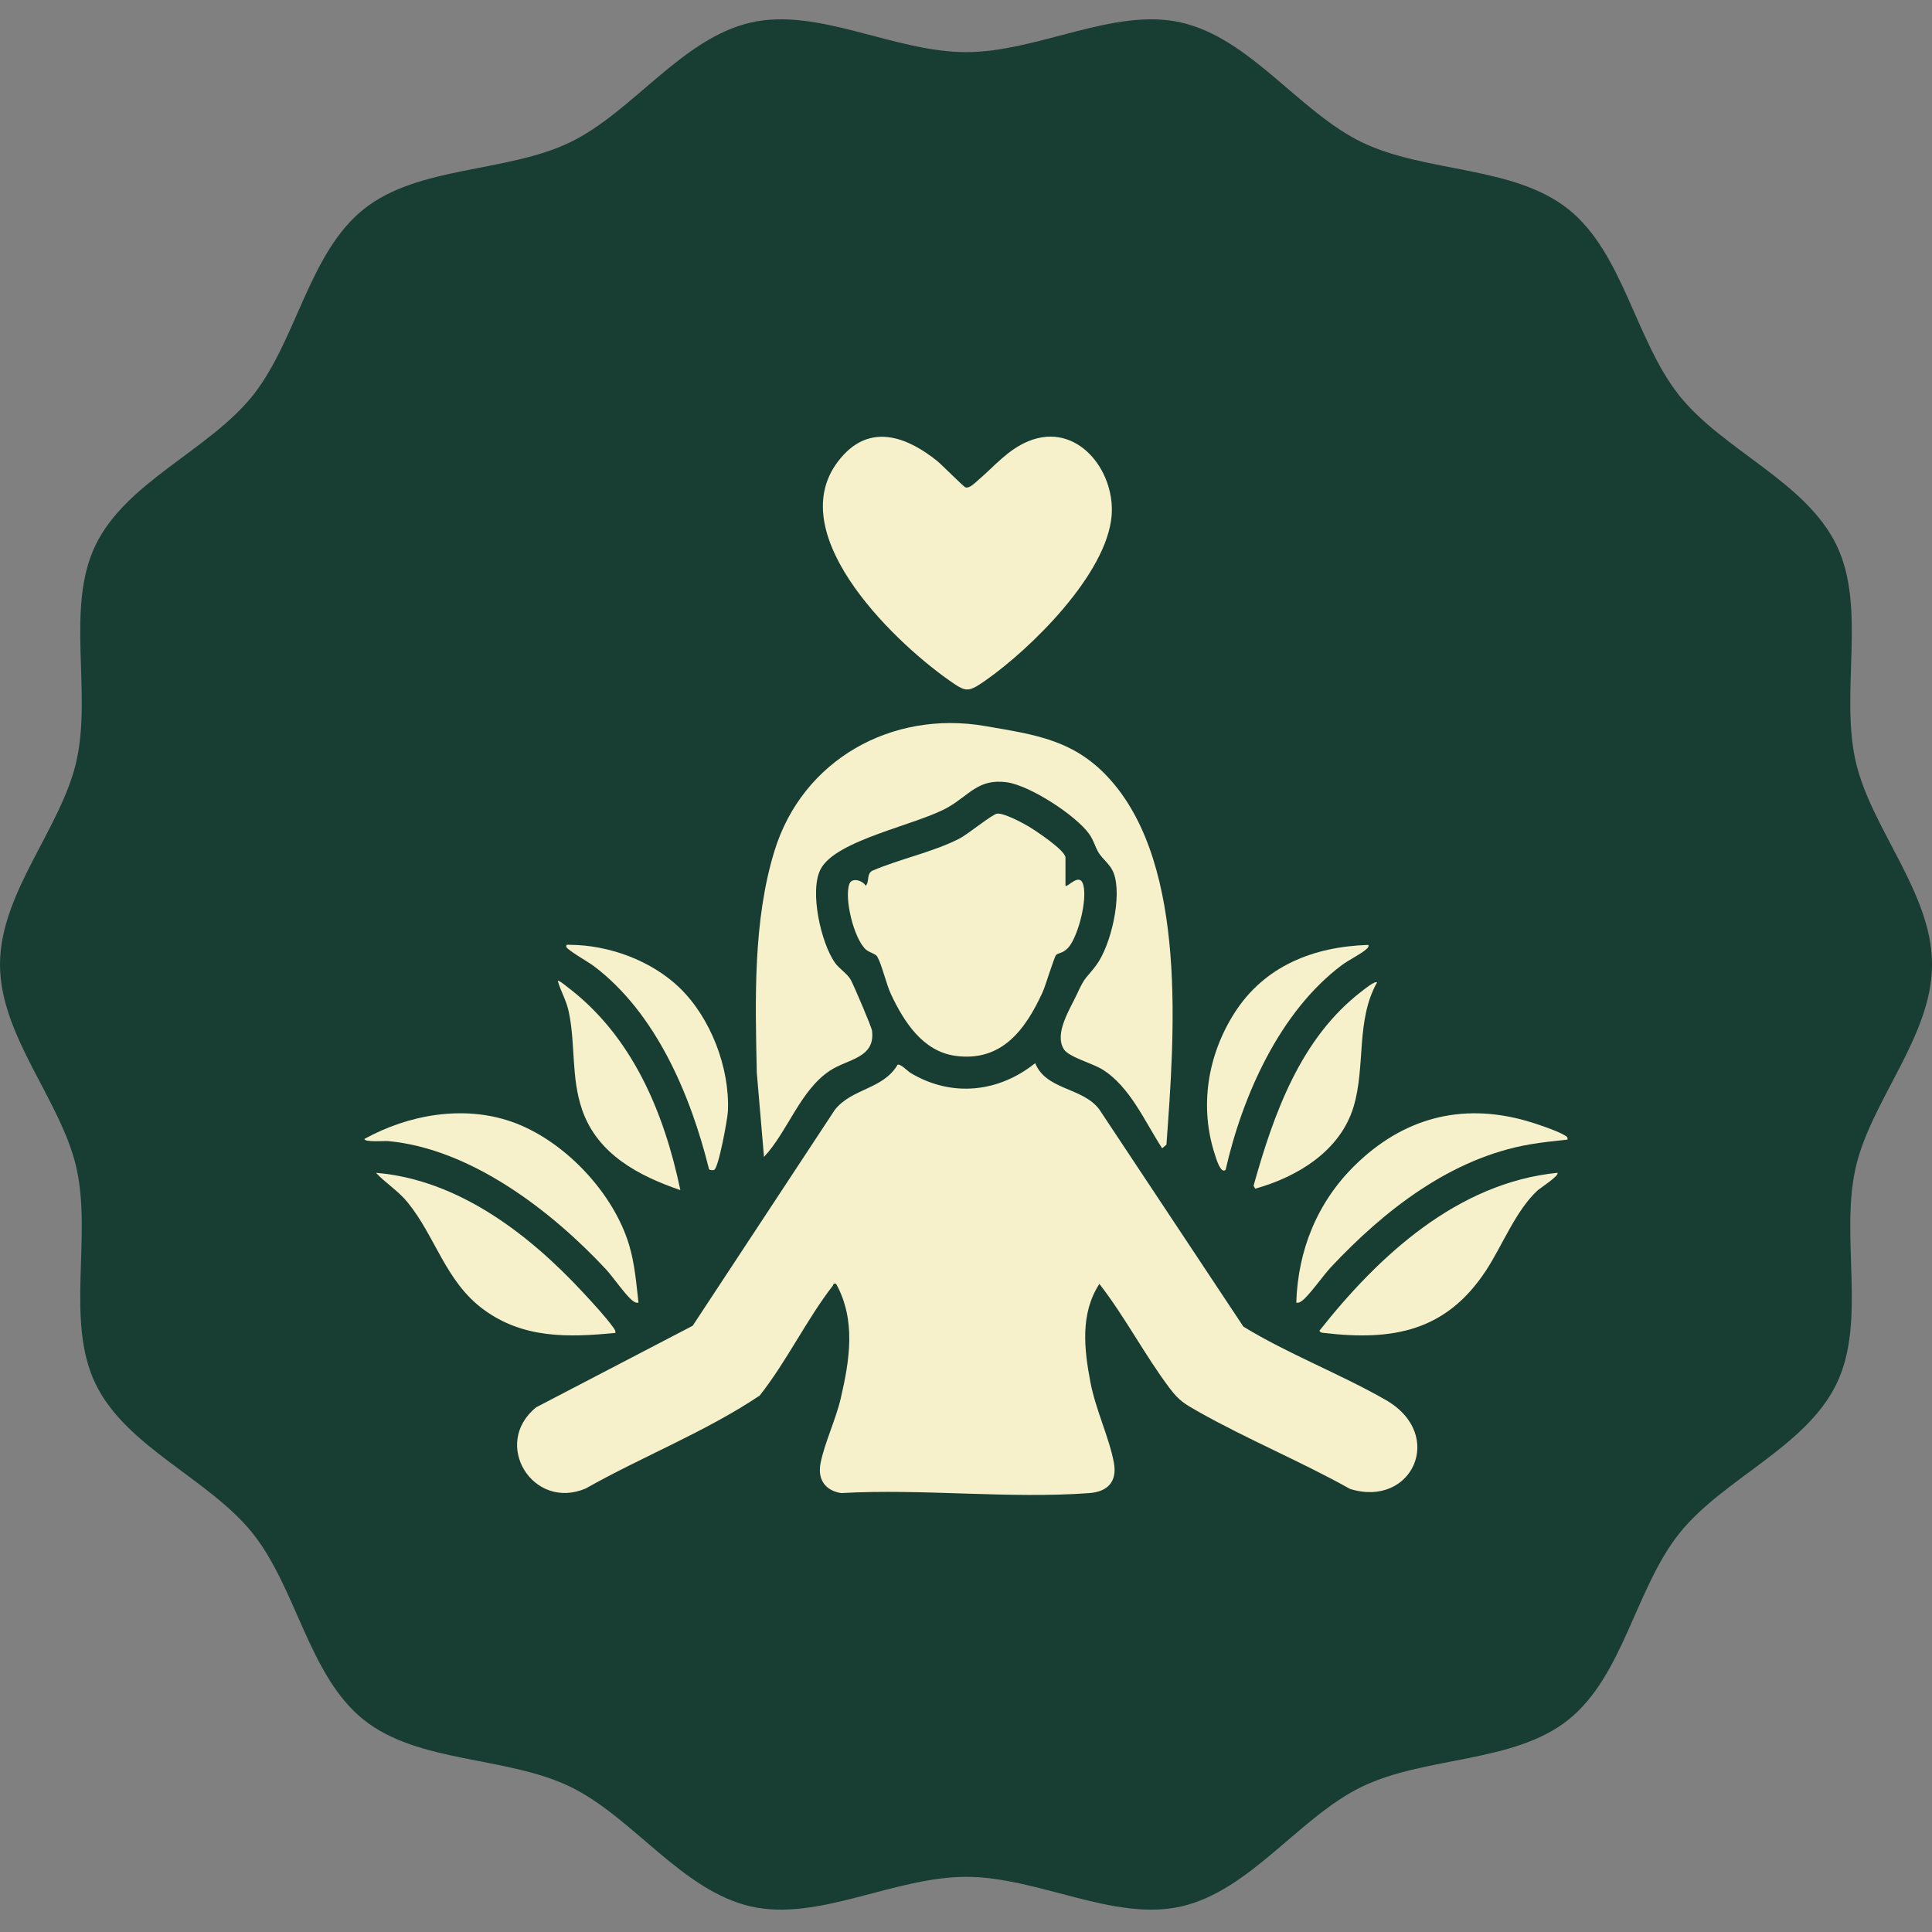
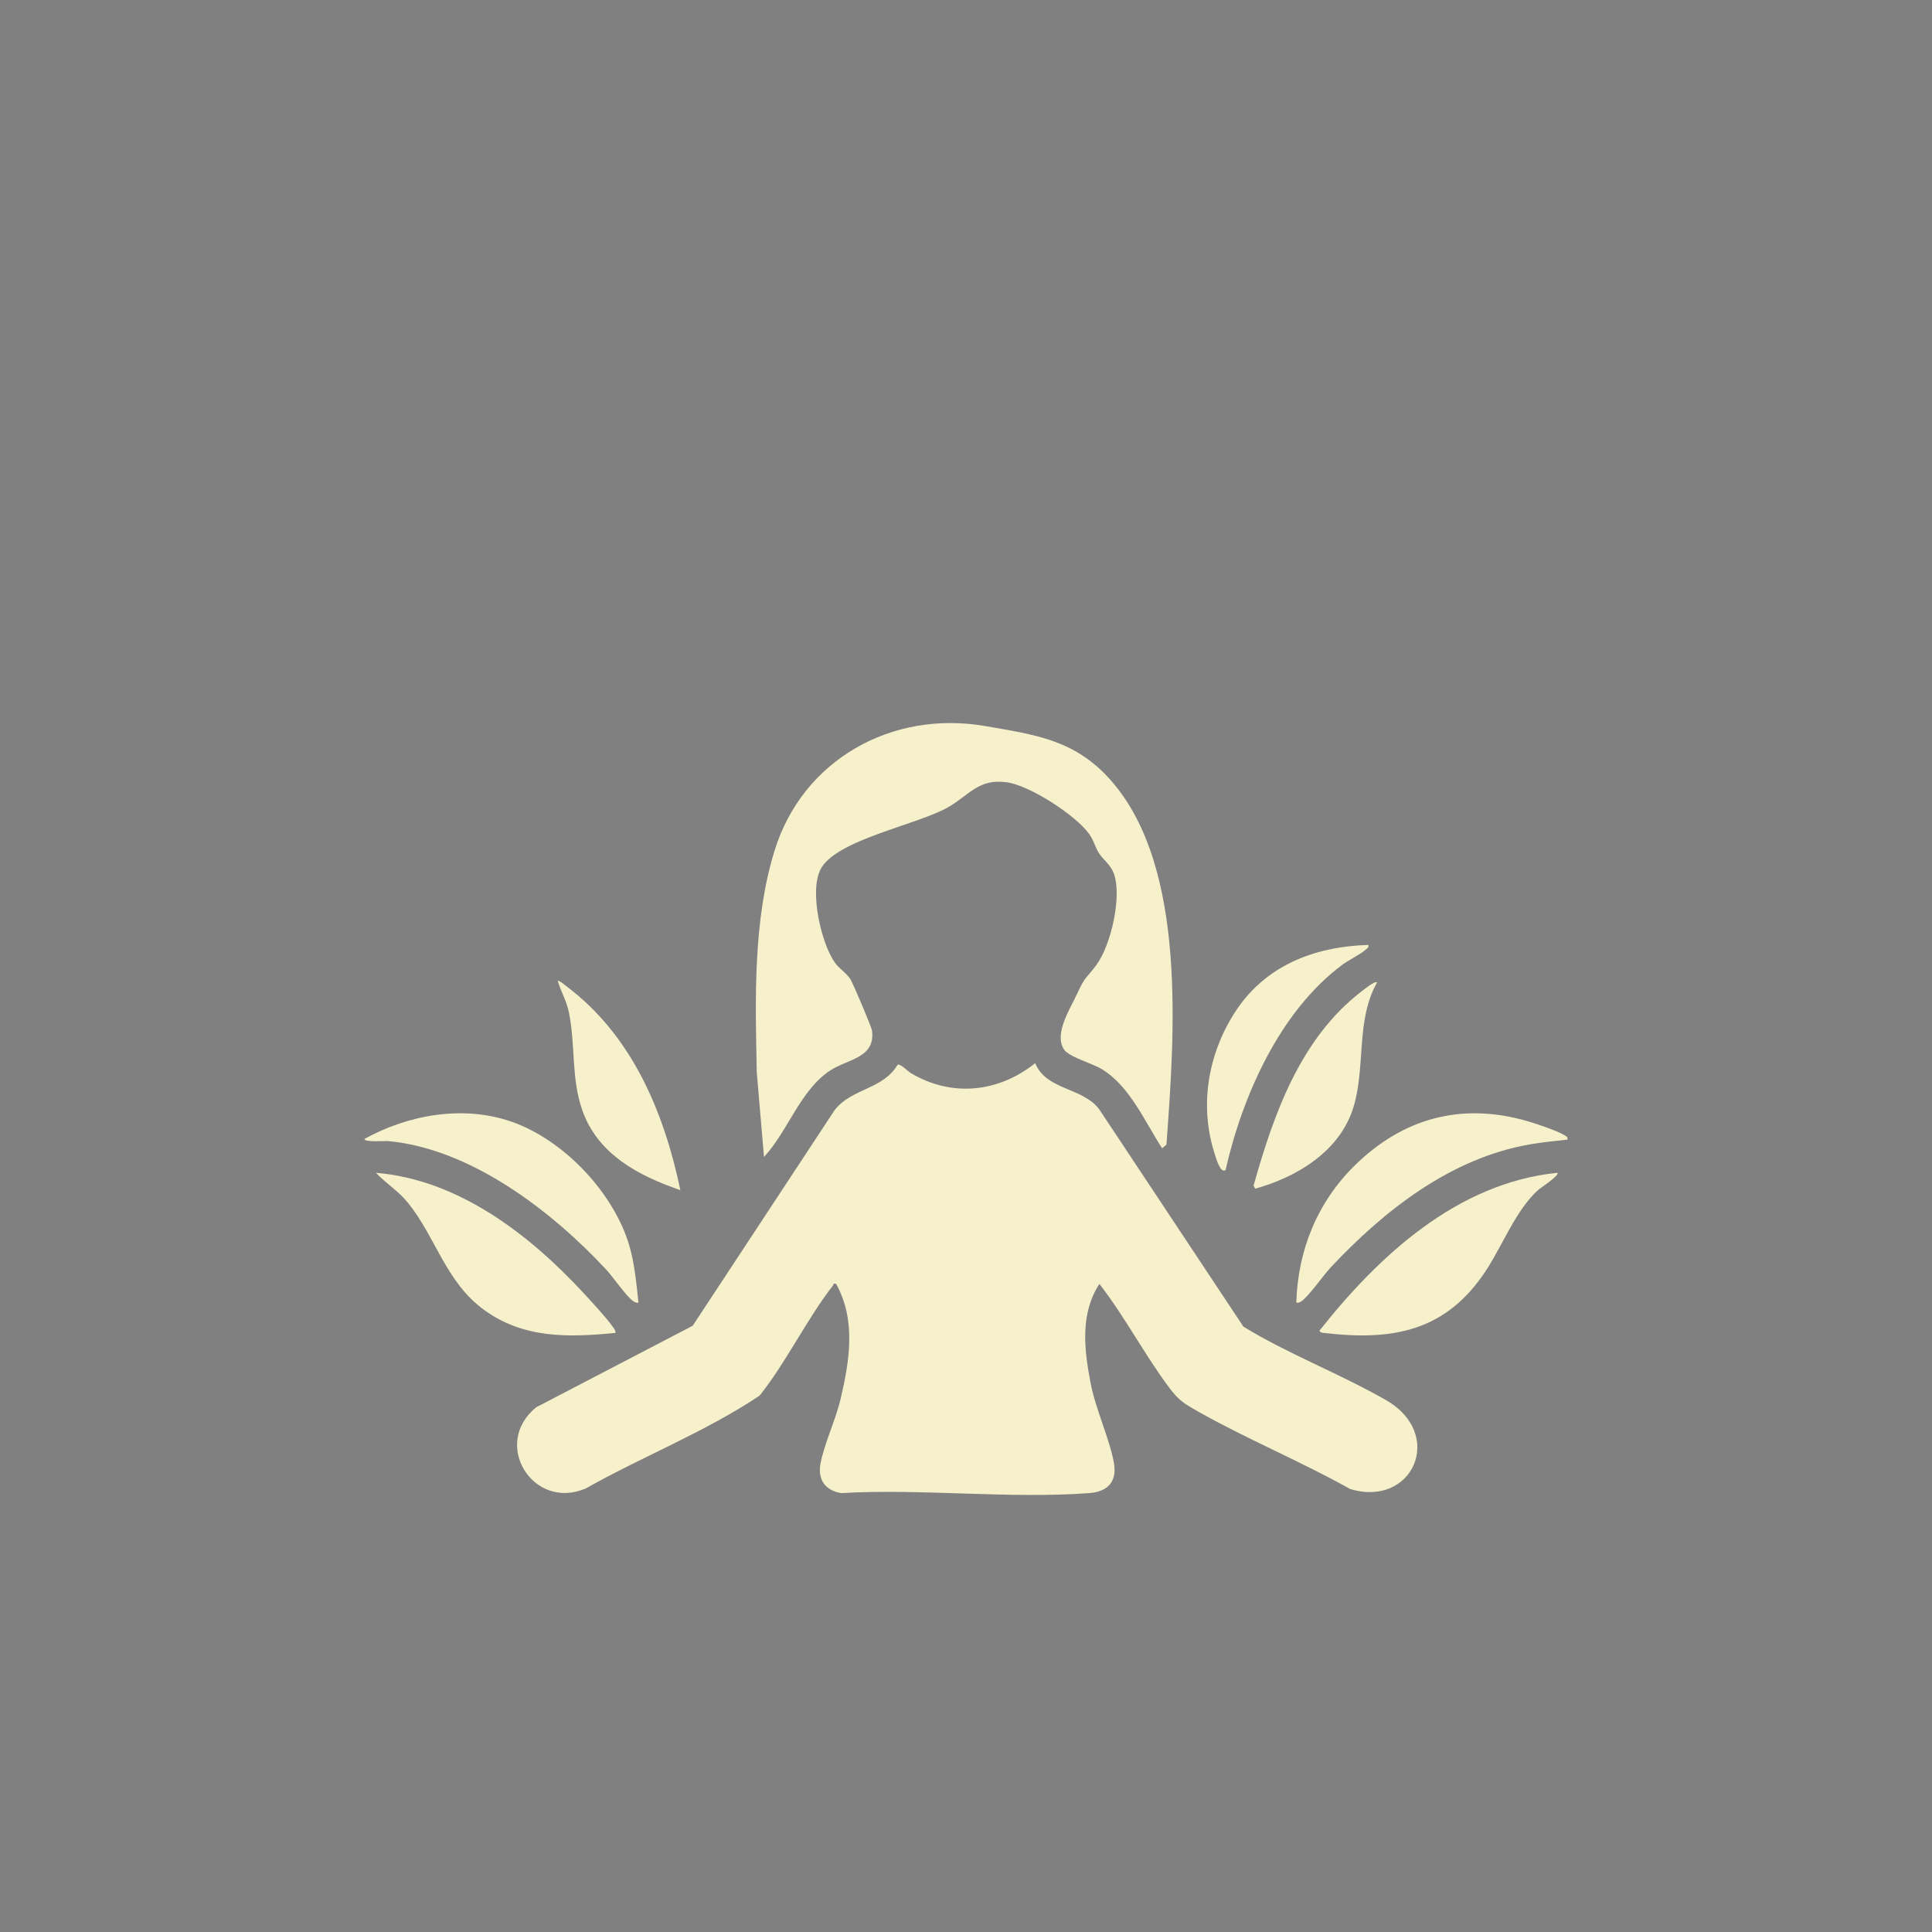
<svg xmlns="http://www.w3.org/2000/svg" fill="none" viewBox="0 0 500 500" height="500" width="500">
  <rect x="0" y="0" width="500" height="500" fill="#808080" stroke="none" />
  <g clip-path="url(#clip0_4171_6752)">
-     <path fill="#183D32" d="M500.009 249.608C500.009 268.203 484.204 284.771 480.25 302.169C476.167 320.134 483.12 341.898 475.301 358.106C467.353 374.581 445.92 382.672 434.619 396.823C423.265 411.043 420.107 433.72 405.887 445.076C391.736 456.376 368.944 454.446 352.469 462.394C336.261 470.213 323.609 489.313 305.646 493.396C288.248 497.351 268.602 485.723 250.006 485.723C231.411 485.723 211.765 497.351 194.367 493.396C176.402 489.313 163.751 470.213 147.544 462.394C131.07 454.446 108.277 456.375 94.126 445.075C79.906 433.72 76.748 411.042 65.394 396.822C54.093 382.671 32.66 374.581 24.712 358.105C16.893 341.897 23.846 320.132 19.763 302.169C15.809 284.772 0.004 268.204 0.004 249.608C0.004 231.013 15.809 214.446 19.763 197.048C23.846 179.083 16.893 157.319 24.712 141.111C32.66 124.636 54.093 116.545 65.394 102.394C76.748 88.173 79.906 65.496 94.126 54.141C108.277 42.841 131.069 44.771 147.544 36.823C163.752 29.004 176.403 9.904 194.367 5.82C211.765 1.866 231.411 13.494 250.006 13.494C268.602 13.494 288.248 1.866 305.646 5.82C323.611 9.904 336.262 29.004 352.469 36.823C368.943 44.771 391.736 42.842 405.887 54.142C420.107 65.496 423.265 88.174 434.619 102.395C445.92 116.546 467.353 124.636 475.301 141.112C483.12 157.32 476.167 179.084 480.25 197.048C484.204 214.446 500.009 231.014 500.009 249.608Z" />
    <path fill="#F6F1CB" d="M321.791 343.336C333.45 350.459 346.822 355.54 358.63 362.308C374.242 371.257 365.469 390.311 349.409 385.342C336.69 378.227 322.717 372.451 310.084 365.31C306.612 363.35 305.13 362.495 302.696 359.258C296.267 350.724 291.093 340.712 284.519 332.271C279.52 339.958 280.566 349.145 282.201 357.728C283.556 364.839 287.103 372.153 288.271 378.536C289.167 383.427 286.696 386.055 281.925 386.41C261.198 387.948 238.601 385.211 217.681 386.41C213.578 385.753 211.577 382.908 212.338 378.79C213.268 373.769 216.288 367.43 217.561 361.987C219.894 352.001 221.567 341.634 216.385 332.26C215.53 332.047 215.777 332.421 215.538 332.731C208.803 341.391 203.506 352.475 196.596 361.181C182.514 370.6 166.357 376.875 151.574 385.222C137.899 391.039 127.137 373.624 138.769 364.205L179.266 343.105L216.019 287.276C220.439 281.605 228.511 282.004 232.307 275.538C233.128 275.296 234.846 277.189 235.686 277.693C246.273 284.028 258.406 282.755 267.903 275.146C270.777 282.198 280.219 281.366 284.497 287.119L321.795 343.336H321.791Z" />
    <path fill="#F6F1CB" d="M300.762 297.172C296.282 290.31 292.403 281.1 285.187 276.714C282.671 275.187 276.623 273.541 275.365 271.603C272.692 267.478 276.993 261.064 278.796 257.111C280.913 252.467 281.088 253.326 283.742 249.738C287.509 244.65 290.492 231.845 288.204 225.913C287.356 223.718 285.471 222.464 284.388 220.769C283.407 219.234 283.104 217.543 281.868 215.822C278.374 210.951 266.488 203.256 260.526 202.446C253.272 201.461 250.883 205.717 245.474 208.852C237.444 213.511 216.281 217.286 212.346 225.002C209.449 230.68 212.476 244.023 216.071 249.141C217.173 250.709 219.327 252.012 220.193 253.606C220.958 255.013 225.554 265.716 225.684 266.78C226.539 273.877 219.401 274.022 214.776 277.087C207.071 282.19 203.853 292.849 197.723 299.415L195.856 277.573C195.461 258.78 194.845 238.352 200.441 220.194C207.702 196.619 230.814 183.74 254.922 187.898C268.045 190.164 278.251 191.467 287.509 201.976C307.392 224.547 303.898 268.307 301.874 296.242L300.766 297.175L300.762 297.172Z" />
-     <path fill="#F6F1CB" d="M253.217 124.198C257.421 120.611 260.81 116.381 266.16 114.182C278.722 109.019 288.649 121.775 287.685 133.468C286.442 148.538 266.858 167.858 254.964 176.156C250.447 179.307 249.98 179.128 245.538 176C230.605 165.483 200.662 136.413 218.428 117.594C225.976 109.598 235.197 113.402 242.525 119.285C243.712 120.241 249.398 126.009 249.88 126.143C250.94 126.438 252.344 124.941 253.217 124.198Z" />
-     <path fill="#F6F1CB" d="M275.741 229.232C276.267 229.804 279.556 225.428 280.411 229.225C281.281 233.104 279.25 241.16 277.025 244.516C275.498 246.819 273.859 246.517 273.314 247.155C272.769 247.794 270.611 255.047 269.839 256.746C265.407 266.456 259.221 274.911 247.223 273.246C238.835 272.082 233.944 264.447 230.618 257.377C229.323 254.625 228.27 249.731 227.015 247.54C226.594 246.808 224.962 246.547 224.025 245.677C220.99 242.862 218.433 232.533 219.822 228.747C220.453 227.026 223.256 227.844 224.044 229.229C225.1 228.15 224.163 226.238 225.75 225.343C232.94 222.255 241.459 220.545 248.377 216.984C250.452 215.916 256.836 210.697 258.049 210.57C259.826 210.387 264.343 212.807 266.012 213.773C267.826 214.822 275.748 220.071 275.748 221.957V229.236L275.741 229.232Z" />
    <path fill="#F6F1CB" d="M403.043 303.521C403.745 304.152 398.522 307.535 397.999 308.012C392.232 313.306 388.835 322.344 384.534 328.873C374.257 344.478 360.567 347.073 342.741 344.971C342.181 344.904 341.812 344.956 341.457 344.4C356.83 324.946 377.18 306.127 403.043 303.521Z" />
    <path fill="#F6F1CB" d="M159.267 344.956C147.105 346.147 135.446 346.46 125.172 338.923C115.302 331.681 112.73 320.063 105.502 311.186C103.053 308.177 99.906 306.284 97.297 303.525C118.647 305.287 137.044 319.511 151.066 334.682C153.332 337.135 156.609 340.655 158.517 343.284C158.879 343.784 159.353 344.269 159.267 344.956Z" />
    <path fill="#F6F1CB" d="M165.243 337.118C164.661 337.226 164.381 337.062 163.922 336.763C162.178 335.635 158.617 330.42 156.851 328.528C142.728 313.356 121.826 297.285 100.469 295.314C99.595 295.231 94.287 295.672 94.32 294.75C105.695 288.478 119.852 285.94 132.373 290.289C145.827 294.963 158.721 308.54 162.813 322.192C164.265 327.034 164.676 332.123 165.239 337.121L165.243 337.118Z" />
    <path fill="#F6F1CB" d="M405.656 294.931C402.382 295.29 399.134 295.607 395.883 296.171C375.47 299.71 358.234 313.242 344.417 327.966C342.517 329.989 338.59 335.608 336.798 336.761C336.339 337.056 336.059 337.224 335.477 337.116C335.898 323.531 340.92 311.155 350.585 301.643C362.971 289.455 378.057 285.251 395.024 290.074C397.402 290.75 402.808 292.557 404.798 293.74C405.302 294.039 405.802 294.188 405.656 294.931Z" />
    <path fill="#F6F1CB" d="M176.072 308C165.265 304.308 154.662 298.715 150.683 287.288C147.771 278.922 148.973 270.437 147.23 261.996C146.588 258.882 145.214 256.77 144.348 253.869C144.609 253.578 146.393 255.101 146.759 255.373C163.592 268.081 171.846 287.807 176.076 307.996L176.072 308Z" />
    <path fill="#F6F1CB" d="M356.382 254.248C350.849 264.058 353.459 275.952 350.304 286.431C346.858 297.87 335.767 304.593 324.844 307.628L324.426 306.855C329.626 288.264 336.596 268.609 352.473 256.495C353.067 256.043 355.788 253.785 356.382 254.248Z" />
-     <path fill="#F6F1CB" d="M175.831 255.594C183.925 263.381 188.912 276.399 188.379 287.65C188.289 289.543 185.945 302.475 184.787 302.788C184.477 302.874 183.693 302.9 183.488 302.553C178.725 283.394 169.791 262.157 153.63 249.979C152.398 249.049 146.903 245.91 146.575 245.088C146.418 244.282 146.952 244.517 147.512 244.521C157.606 244.57 168.574 248.616 175.828 255.59L175.831 255.594Z" />
    <path fill="#F6F1CB" d="M354.14 244.539C354.267 245.129 353.961 245.312 353.584 245.659C352.21 246.925 349.052 248.425 347.253 249.78C331.155 261.865 321.542 283.592 317.182 302.776C315.868 303.863 314.703 299.667 314.468 298.957C310.339 286.522 312.49 273.195 319.415 262.26C327.187 249.993 339.917 244.987 354.14 244.539Z" />
  </g>
  <defs>
    <clipPath id="clip0_4171_6752">
      <rect fill="white" height="500" width="500" />
    </clipPath>
  </defs>
</svg>